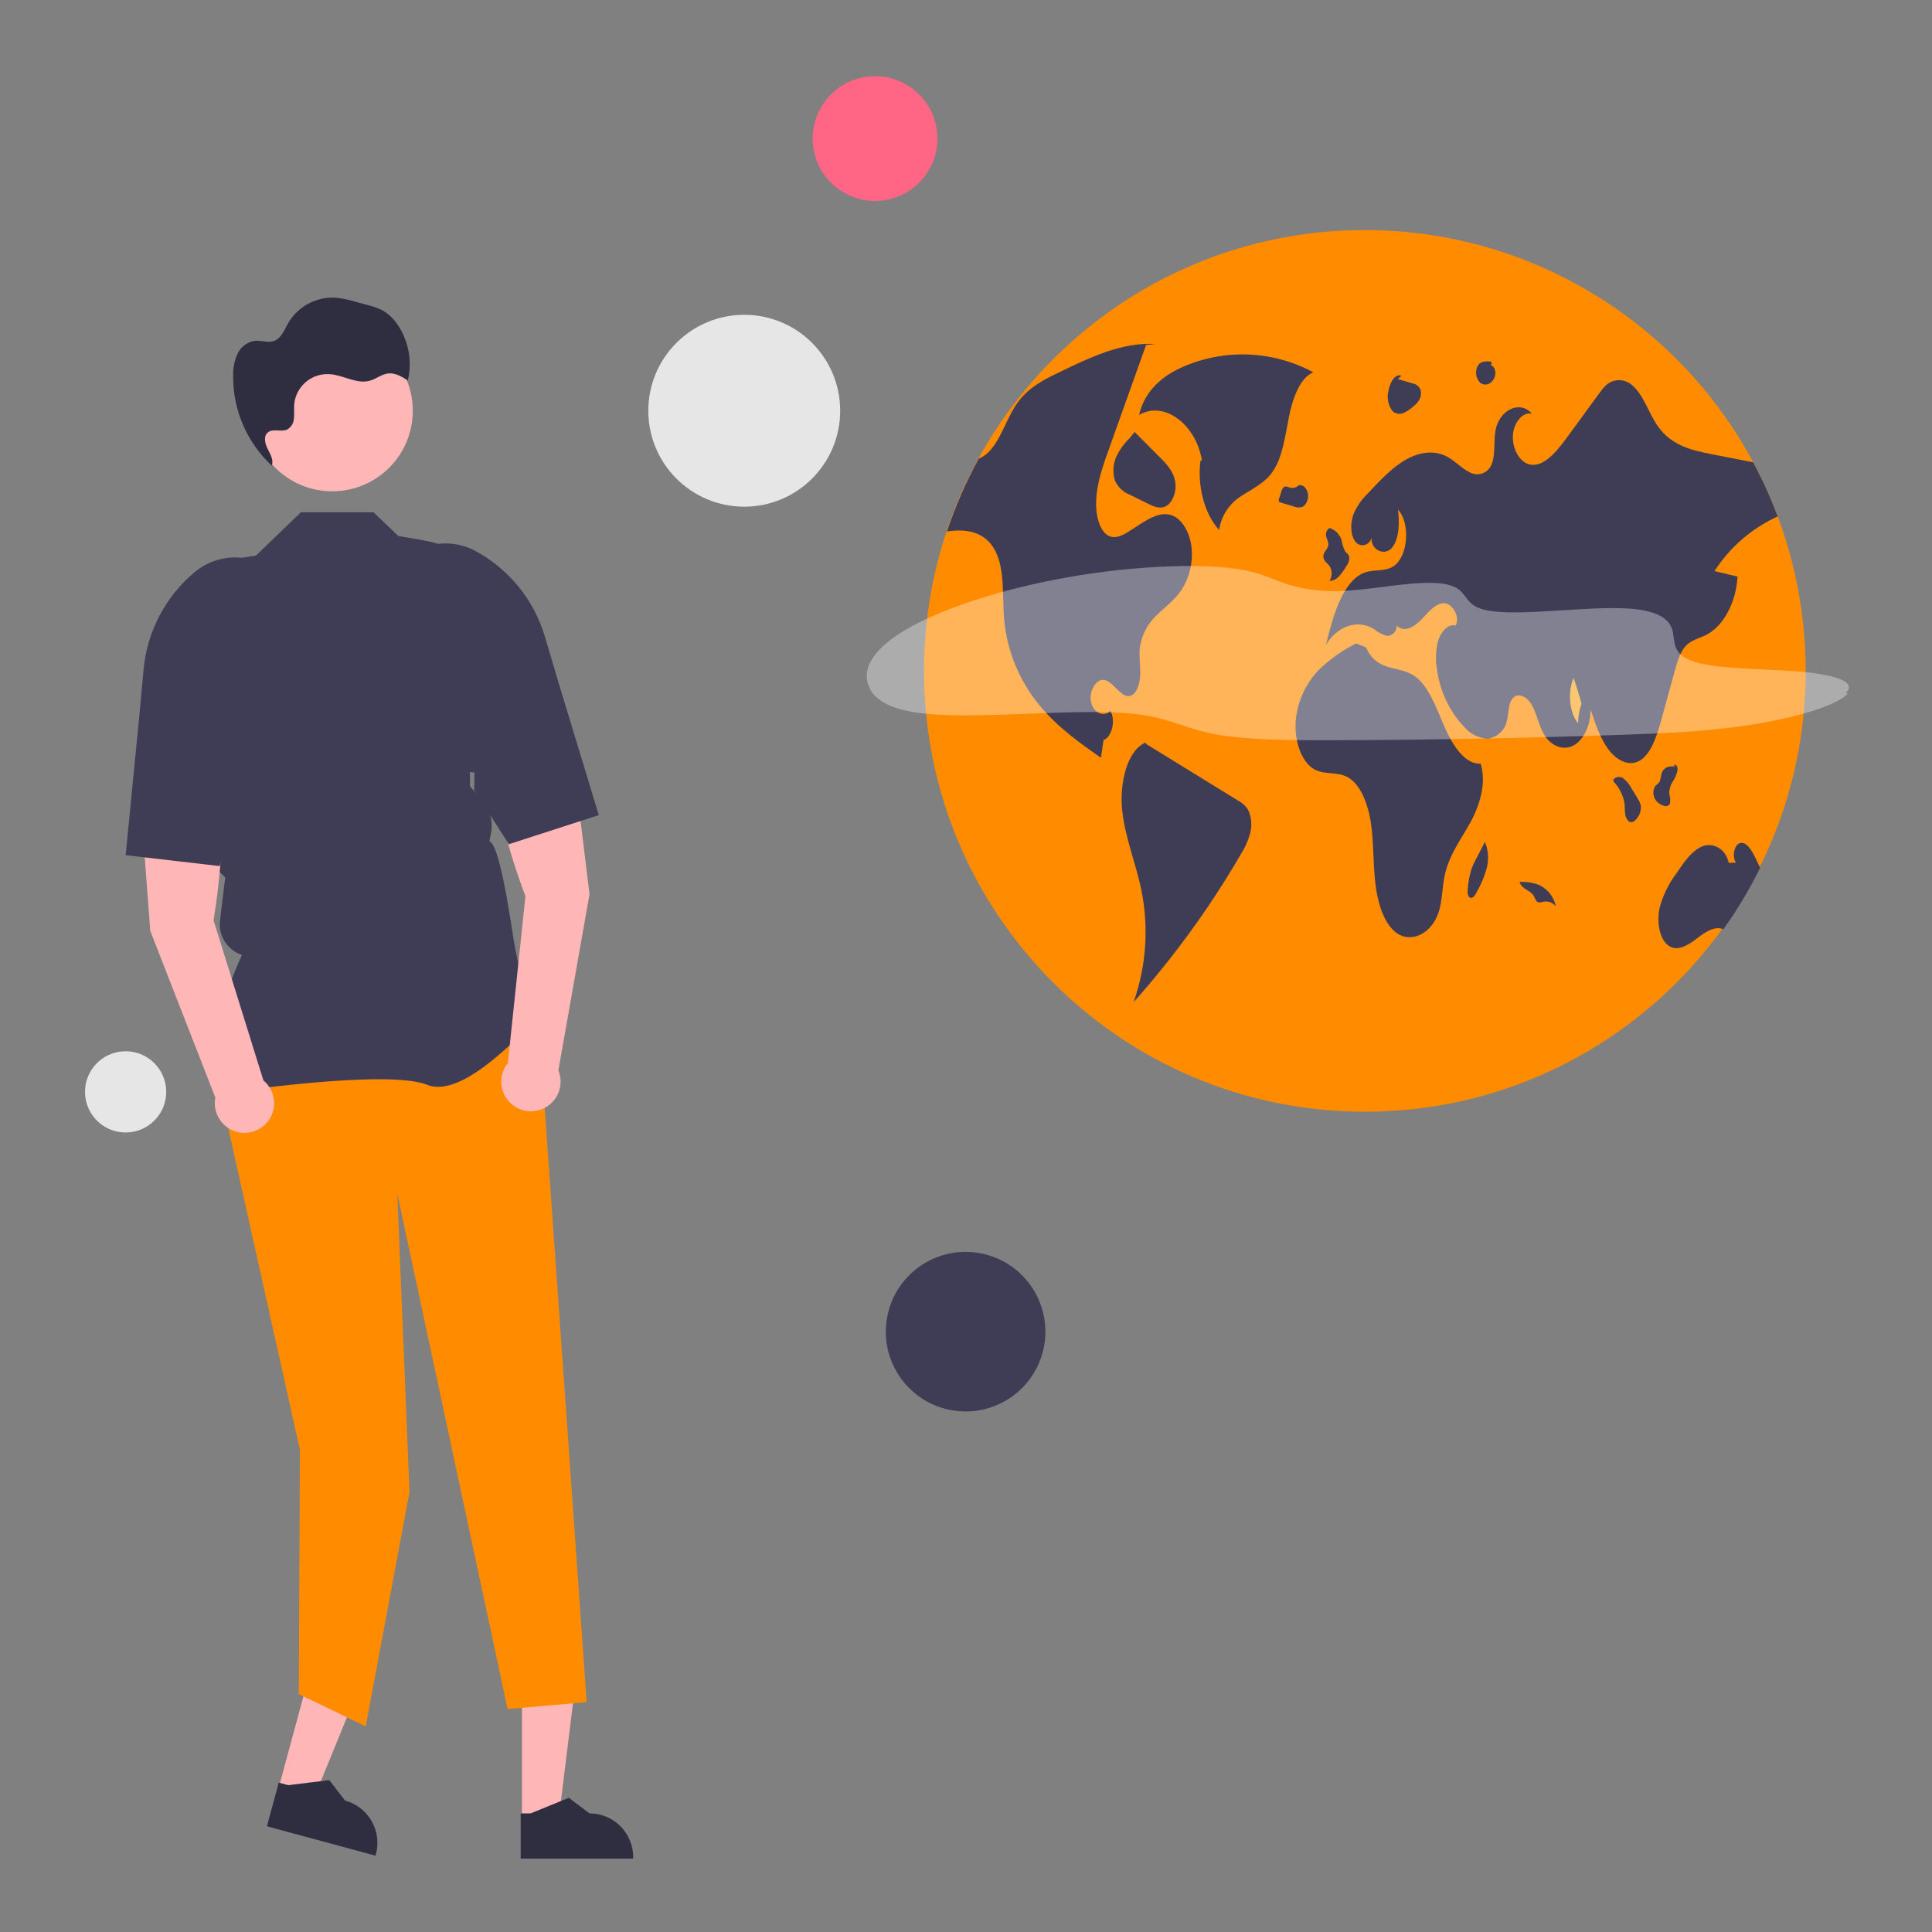
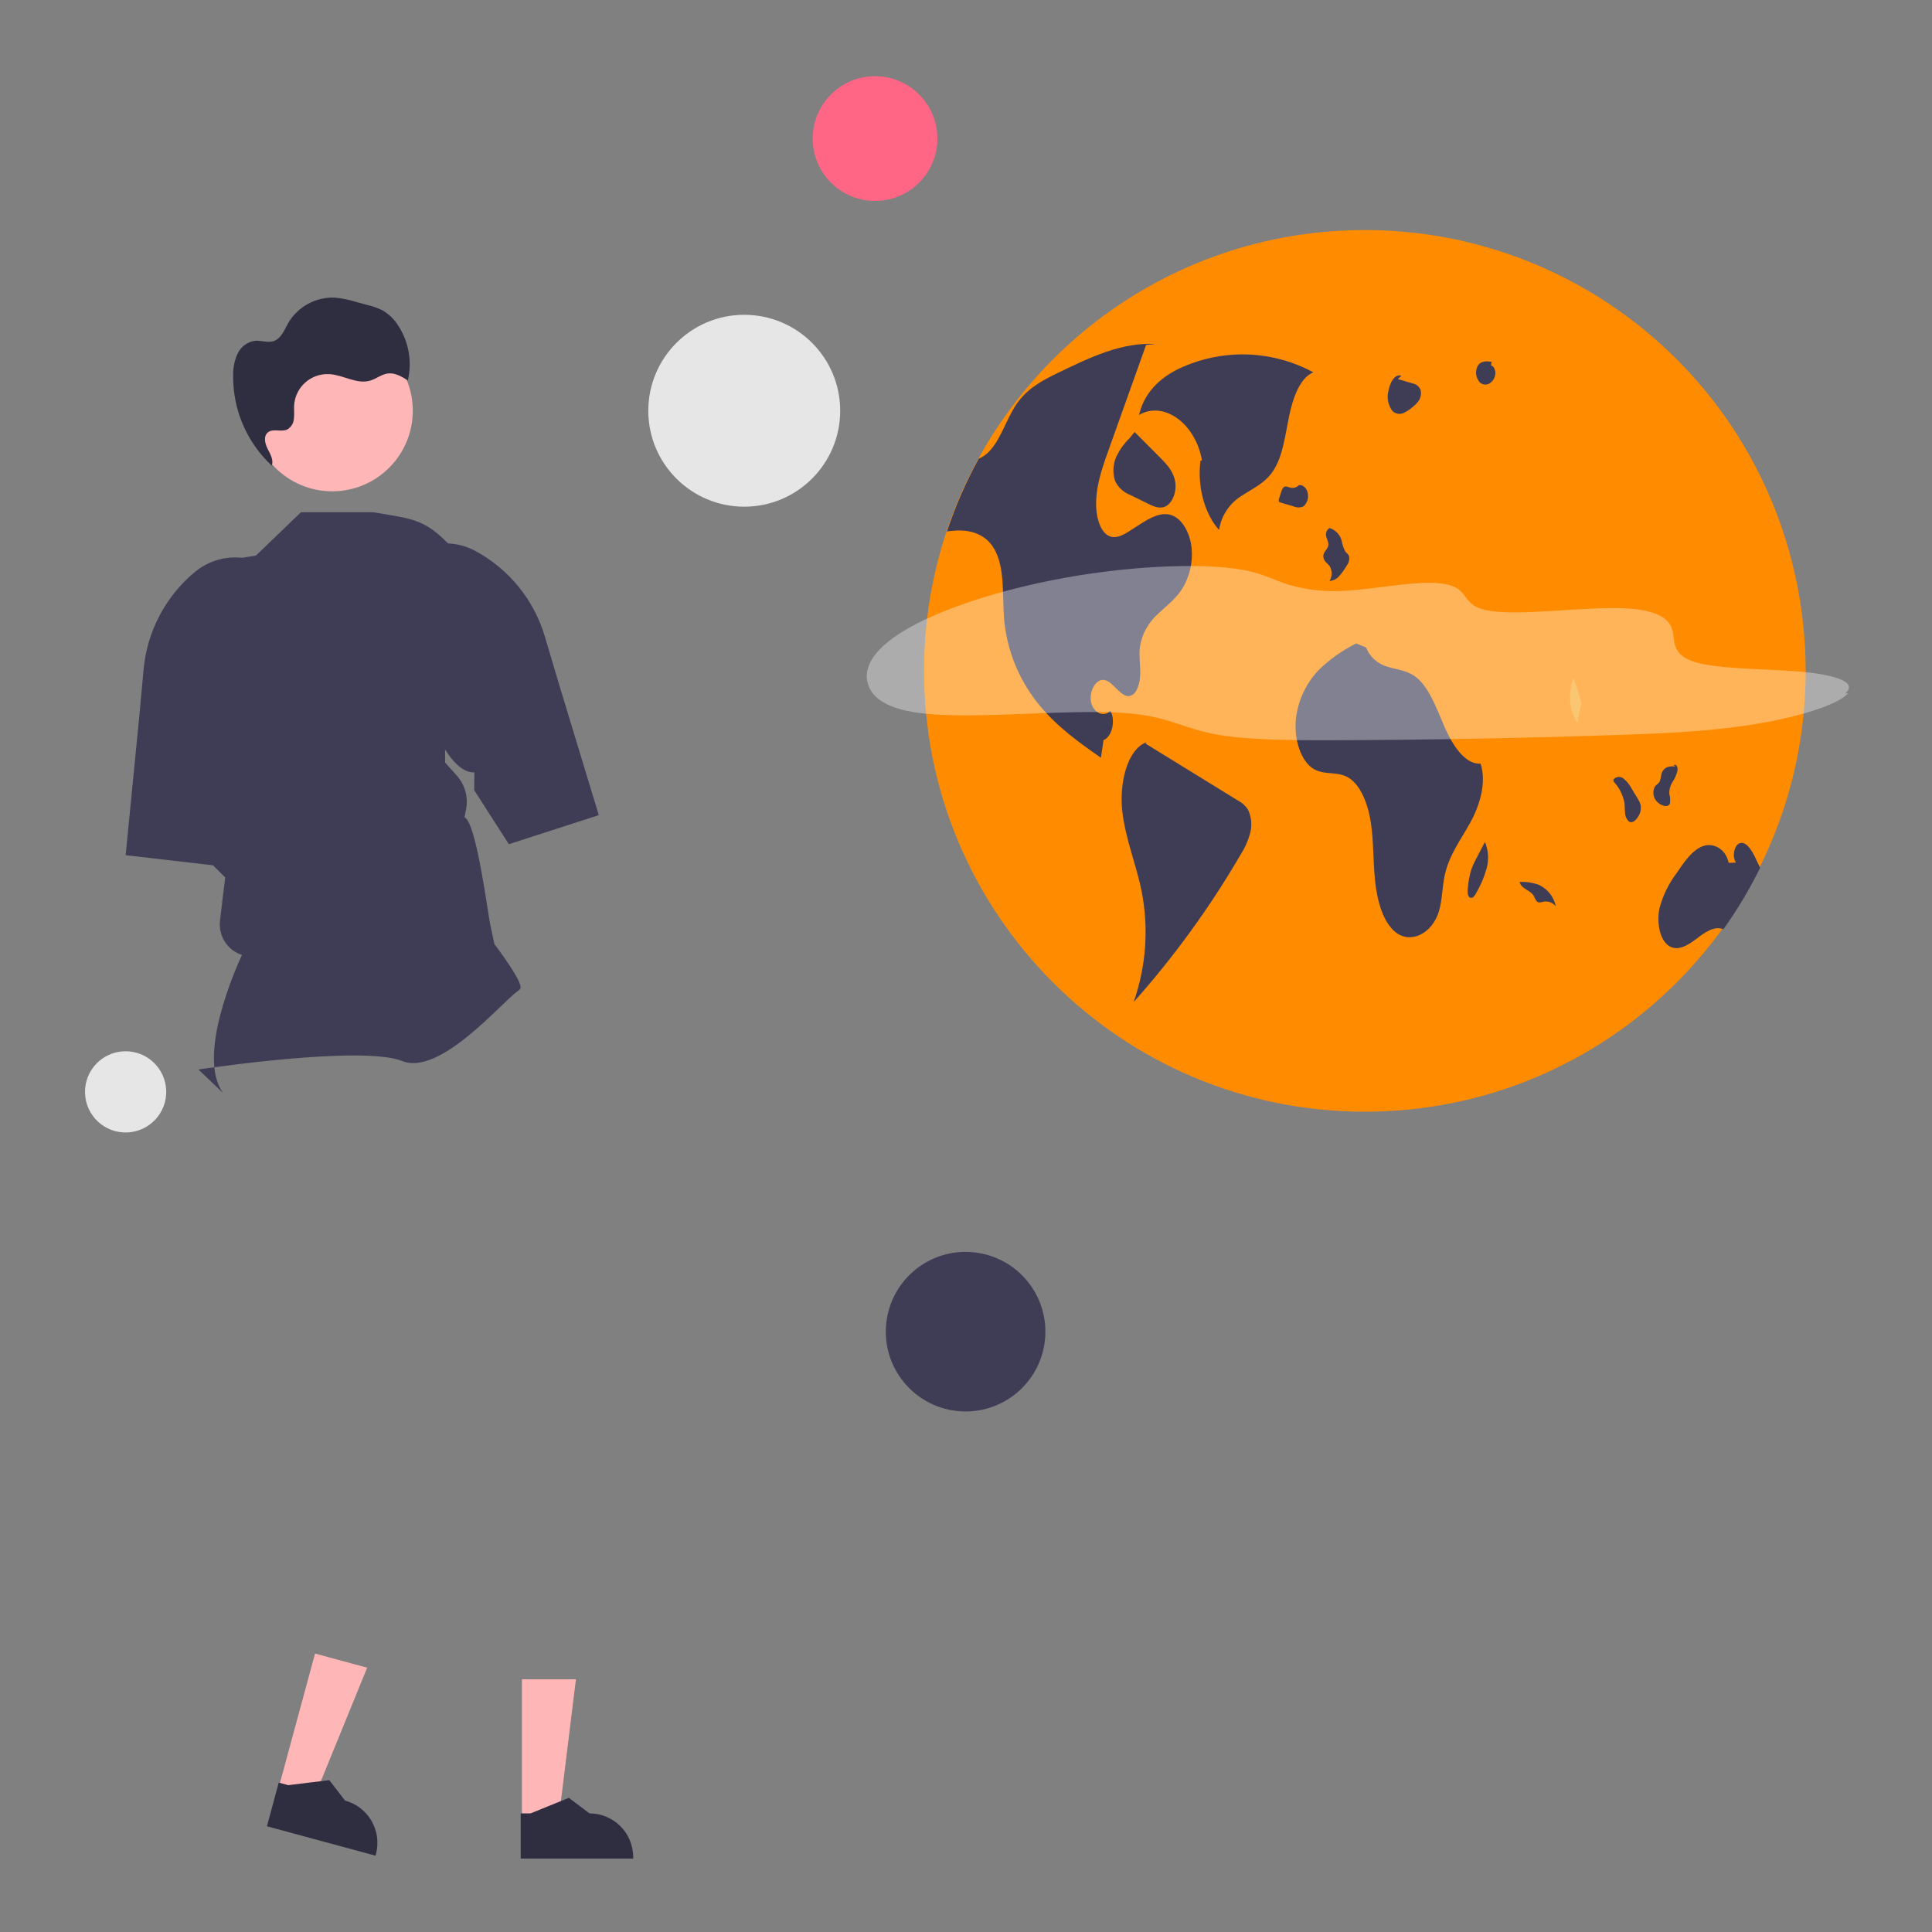
<svg xmlns="http://www.w3.org/2000/svg" id="Layer_1" data-name="Layer 1" width="500" height="500" viewBox="0 0 500 500">
  <rect x="0" y="0" width="500" height="500" fill="#808080" stroke="none" />
  <defs>
    <style>
      .cls-1 {
        fill: #3f3d56;
      }

      .cls-1, .cls-2, .cls-3, .cls-4, .cls-5, .cls-6, .cls-7, .cls-8 {
        stroke-width: 0px;
      }

      .cls-2 {
        fill: #2f2e41;
      }

      .cls-3 {
        fill: #ff8c00;
      }

      .cls-9 {
        opacity: .35;
      }

      .cls-4 {
        fill: #e6e6e6;
      }

      .cls-5 {
        fill: #f9a826;
      }

      .cls-6 {
        fill: #ffb6b6;
      }

      .cls-7 {
        fill: #fff;
      }

      .cls-8 {
        fill: #ff6584;
      }
    </style>
  </defs>
  <polygon class="cls-6" points="71.98 463.19 81.12 465.67 95.02 431.6 81.53 427.94 71.98 463.19" />
  <path class="cls-2" d="M69.08,472.64l28.1,7.61.1-.36c1.64-6.04-1.93-12.26-7.98-13.9h0l-4.08-5.29-10.63,1.3-2.45-.66-3.06,11.29h0Z" />
  <polygon class="cls-6" points="135.08 471.12 144.55 471.12 149.05 434.6 135.08 434.6 135.08 471.12" />
  <path class="cls-2" d="M134.75,481h29.12v-.37c0-6.26-5.07-11.33-11.33-11.33h0l-5.32-4.03-9.92,4.04h-2.54v11.7h0Z" />
-   <path class="cls-3" d="M139.12,260.54l12.71,179.96-20.46,1.81-28.55-133.37,3.16,77.17-11.33,60.69-17.32-8.37.29-63.2-22.74-102.13,6.05-12.57h78.19Z" />
-   <path class="cls-1" d="M57.79,282.93l-.13-.18c-6.78-9.49,3.42-32.31,4.96-35.61h0c-3.77-1.22-6.15-4.93-5.68-8.87l.66-5.64.69-5.53-4.95-4.95v-.12l-2.86-24.93-4.14-16.56c-3.18-12.75.77-26.22,10.32-35.24l9.58-1.52,11.64-11.21h18.77l6.44,6.15c12.01,2.11,14.08,1.42,24.4,13.8l-4.69,38.5-1.17,5.3v7.18l2.98,3.31c2.17,2.41,3.08,5.71,2.44,8.9l-.39,1.96h0c3.07,1.31,5.99,24.68,6.69,27.94l1.04,4.87c.89,1.18,6.79,9.04,6.79,11.19,0,.32-.24.63-.75.98-4.02,2.72-20.05,22.03-29.88,18.1-10.47-4.19-52.11,2.09-52.53,2.16l-.22.03h0Z" />
-   <path class="cls-6" d="M55.26,238.16s4.82-27.24-.04-37.49l-19.26,1.38,2.93,38.86,16.84,43.15c-.8,4.16,1.92,8.19,6.08,8.99,4.16.8,8.19-1.92,8.99-6.08.53-2.75-.48-5.57-2.63-7.36l-12.91-41.46h0Z" />
+   <path class="cls-1" d="M57.79,282.93l-.13-.18c-6.78-9.49,3.42-32.31,4.96-35.61h0c-3.77-1.22-6.15-4.93-5.68-8.87l.66-5.64.69-5.53-4.95-4.95v-.12l-2.86-24.93-4.14-16.56c-3.18-12.75.77-26.22,10.32-35.24l9.58-1.52,11.64-11.21h18.77c12.01,2.11,14.08,1.42,24.4,13.8l-4.69,38.5-1.17,5.3v7.18l2.98,3.31c2.17,2.41,3.08,5.71,2.44,8.9l-.39,1.96h0c3.07,1.31,5.99,24.68,6.69,27.94l1.04,4.87c.89,1.18,6.79,9.04,6.79,11.19,0,.32-.24.63-.75.98-4.02,2.72-20.05,22.03-29.88,18.1-10.47-4.19-52.11,2.09-52.53,2.16l-.22.03h0Z" />
  <path class="cls-1" d="M35.97,186.23l1.19-12.98c.91-9.87,5.71-18.97,13.35-25.29h0c4.79-3.93,11.4-4.81,17.05-2.25h0c7.77,3.58,11.44,12.56,8.4,20.55-4.45,11.68-2.84,24.03-11.53,25.53l.94,4.49-8.54,27.86-24.31-2.82,3.44-35.09h0Z" />
-   <path class="cls-6" d="M131.44,275.1c-2.67,3.29-2.16,8.13,1.14,10.79,3.29,2.67,8.13,2.16,10.79-1.14,1.76-2.18,2.2-5.14,1.14-7.73l8.06-45.61-4.74-38.68-19.16,2.43c-2.75,11,7.31,36.77,7.31,36.77l-4.54,43.18h0Z" />
  <path class="cls-1" d="M154.98,210.95l-23.29,7.53-8.97-13.99.05-4.59c-8.81.22-14.51-23.86-21.17-34.43-4.55-7.24-2.71-16.77,4.21-21.79h0c5.04-3.61,11.69-4.05,17.16-1.13h0c8.73,4.7,15.22,12.68,18.04,22.18l3.71,12.5,10.25,33.73h0Z" />
  <circle class="cls-6" cx="85.98" cy="106.3" r="20.85" />
  <path class="cls-2" d="M70.86,120.99c-.18-.16-.35-.33-.53-.49,0,.02,0,.03-.01.05l.55.44h-.01Z" />
  <path class="cls-2" d="M103.07,84.29c-1.04-1.67-2.47-3.05-4.17-4.02-1.16-.56-2.39-1-3.65-1.29l-3.3-.9c-1.69-.52-3.43-.87-5.19-1.05-4.98-.25-9.69,2.31-12.2,6.62-1,1.77-1.8,3.97-3.72,4.62-1.55.52-3.24-.21-4.87-.07-1.94.28-3.61,1.51-4.46,3.28-.81,1.75-1.21,3.67-1.17,5.6-.13,8.87,3.5,17.38,9.99,23.42.54-1.42-.35-2.95-1.05-4.31-.71-1.37-1.15-3.29.04-4.28,1.32-1.1,3.44-.03,5-.75,1.02-.58,1.67-1.64,1.74-2.8.15-1.14,0-2.3.06-3.45.3-4.76,4.39-8.37,9.15-8.08h.08c3.56.25,7.01,2.68,10.43,1.68,1.61-.47,2.98-1.66,4.64-1.86,1.84-.22,3.57.82,5.13,1.81,1.15-4.87.25-10-2.49-14.19v.02Z" />
  <path class="cls-3" d="M467.31,173.85c-.12,63.01-51.3,113.99-114.31,113.86-63.01-.12-113.99-51.3-113.86-114.31.12-63.01,51.3-113.99,114.31-113.86,47.52.09,90,29.63,106.64,74.14.25.67.49,1.34.73,2.02h0c1.05,2.98,1.98,6.01,2.78,9.09,2.47,9.49,3.72,19.26,3.71,29.06h0Z" />
  <path class="cls-1" d="M339.89,96.36c-10.46-5.66-22.94-6.17-33.83-1.38-4.73,2.06-9.71,5.75-11.29,12.42,6.38-3.77,14.64,2.18,16.29,11.73l-.38.11c-.87,6.61,1.07,13.81,4.82,17.91.56-3.75,2.79-7.04,6.05-8.97,2.75-1.81,5.8-3.13,7.9-6.24,2.49-3.69,3.13-9.08,4.12-14s2.87-10.21,6.33-11.58h0Z" />
  <path class="cls-1" d="M305.79,152.63c-1.77,2.65-4.13,4.32-6.25,6.39-2.45,2.22-4.05,5.22-4.54,8.49-.27,2.31.15,4.66.09,6.99-.06,2.34-.84,4.96-2.42,5.54-2.51.91-4.42-3.75-7-4.08-2.05-.26-3.89,2.97-3.3,5.76s3.38,4.03,4.98,2.21c1.45,2.43.43,6.84-1.75,7.59-.23,1.53-.46,3.06-.68,4.59-5.5-3.85-11.06-7.76-15.74-13.39-5.2-6.21-8.43-13.84-9.26-21.9-.61-6.48.29-13.88-2.68-18.87-2.38-3.99-6.46-4.87-10.14-4.62-.67.04-1.35.12-2.02.2,2.17-6.51,4.92-12.81,8.22-18.82.75-.32,1.44-.75,2.06-1.28,3.42-2.9,4.94-8.78,7.71-12.84.18-.26.36-.52.56-.77,2.84-3.71,6.64-5.62,10.32-7.39,8.14-3.95,16.51-7.95,25.1-7.4l-2.44.24c-2.85,7.99-5.71,15.98-8.56,23.97-.43,1.23-.87,2.45-1.31,3.68-1.62,4.54-3.29,9.38-3.04,14.47.15,3.01,1.19,6.23,3.18,7.26,1.86.96,3.89-.22,5.68-1.38.76-.48,1.51-.97,2.27-1.46,2.72-1.75,5.74-3.55,8.62-2.38,2.64,1.07,4.58,4.65,4.95,8.51.34,3.75-.58,7.51-2.6,10.69h0Z" />
  <path class="cls-1" d="M320.37,207.17c-7.96-4.9-15.92-9.8-23.87-14.7l.13-.35c-4.95,1.88-7,10.68-6.18,17.87s3.59,13.62,4.99,20.63c1.89,9.59,1.18,19.51-2.06,28.73,10.46-11.74,19.72-24.5,27.64-38.09,1.11-1.71,1.95-3.58,2.5-5.54.58-2.09.38-4.33-.58-6.27-.65-.96-1.53-1.74-2.56-2.28h-.01Z" />
  <path class="cls-1" d="M288.97,118.03c-.93,2.01-1.08,4.29-.4,6.4.79,1.7,2.21,3.02,3.96,3.67l4.4,2.18c1.46.73,3.04,1.46,4.53.86,1.8-.72,3.05-3.54,2.72-6.16-.34-2.79-2.1-4.7-3.72-6.33-2.27-2.28-4.54-4.57-6.82-6.85l-1.28,1.57c-1.39,1.35-2.53,2.93-3.39,4.66h0Z" />
-   <path class="cls-1" d="M443.74,147.81c1.98.47,3.96.93,5.93,1.4-.34,6.68-3.66,12.86-8.1,15.1-1.85.93-3.91,1.28-5.44,3.02-1.38,1.58-2.09,4.05-2.73,6.4l-3.39,12.33c-1.21,4.43-2.77,9.35-5.92,10.94-2.71,1.37-5.8-.31-7.88-3.12-2.08-2.81-3.35-6.6-4.58-10.29.08,4.02-1.79,7.96-4.44,9.36s-5.88.13-7.66-2.99c-1.28-2.24-1.81-5.19-3.06-7.47-1.25-2.27-3.87-3.57-5.24-1.44-.9,1.42-.78,3.59-1.23,5.39-.46,2.45-2.42,4.34-4.89,4.7-2.23-.05-4.35-1.02-5.85-2.67-3.91-4-6.45-9.13-7.27-14.66-.55-2.65-.48-5.39.2-8.01.78-2.48,2.68-4.4,4.56-3.92,1.24-2.62-1.21-6.09-3.41-5.78-2.21.31-3.94,2.67-5.75,4.49s-4.33,3.14-6.15,1.33c.08,1.38-.96,2.56-2.34,2.64h-.2c-1.21-.35-2.33-.94-3.3-1.75-4.17-2.6-9.46-.87-12.42,4.04,1.85-7.87,4.56-16.91,10.25-18.76,2.32-.76,4.86-.13,7.05-1.45,3.89-2.33,4.67-11.13,1.31-14.76.43,3.43.34,7.44-1.47,9.79-1.81,2.35-5.62.82-5.39-2.65-.13,1.28-1.28,2.2-2.56,2.07-.74-.08-1.4-.51-1.77-1.15-1.21-1.84-1.1-4.84-.25-7.04.88-1.99,2.15-3.78,3.72-5.28,3.03-3.25,6.11-6.53,9.62-8.58,3.52-2.04,7.57-2.73,11.1-.7,1.86,1.07,3.49,2.86,5.39,3.8,1.87,1.16,4.33.59,5.5-1.29h0s.04-.07.06-.1c1.41-2.48.75-6.15,1.27-9.25.94-5.47,6.41-8.03,9.44-4.42-2.27-.58-4.61,2.1-4.89,5.35-.29,3.25,1.35,6.53,3.55,7.51,3.69,1.63,7.3-2.48,10.09-6.28,2.91-3.98,5.82-7.96,8.74-11.94.47-.68.99-1.31,1.56-1.9,1.9-1.85,4.9-1.91,6.87-.14,2.95,2.41,4.33,7.34,6.75,10.73,3.51,4.93,8.76,6.13,13.65,7.09,3.64.71,7.29,1.42,10.94,2.14,2.43,4.52,4.55,9.21,6.35,14.02-6.69,3.05-12.36,7.96-16.35,14.13l.03.02Z" />
  <path class="cls-5" d="M409.29,182.12c-.55,1.63-.85,3.33-.9,5.05-2.31-2.82-2.68-8.1-1.16-11.76.78,2.2,1.46,4.43,2.06,6.71h0Z" />
  <path class="cls-1" d="M455.52,224.59c-2.73,5.55-5.91,10.87-9.51,15.91-2.3-.98-4.77.77-6.92,2.42-2.25,1.72-4.95,3.4-7.25,1.83-2.35-1.61-3.11-6.11-2.37-9.67.86-3.29,2.36-6.38,4.42-9.09,1.91-2.86,3.96-5.83,6.62-6.94,2.67-1.11,6.09.46,6.87,4.25l1.89-.06c-1.06-1.45-.5-4.47.92-5,1.64-.62,3.06,1.63,4.03,3.62.43.9.87,1.81,1.29,2.72h0Z" />
  <path class="cls-1" d="M383.19,197.63c-4.06.26-7.28-4.74-9.41-9.66s-4.09-10.54-7.75-13.04c-2.09-1.43-4.48-1.63-6.75-2.32-2.61-.66-4.75-2.54-5.73-5.05l-2.58-1.04c-3.6,1.8-6.9,4.15-9.78,6.97-3.29,3.49-5.33,7.97-5.83,12.74-.49,5.15,1.32,10.9,4.72,12.84,2.68,1.53,5.8.57,8.52,1.97,3.39,1.75,5.41,6.83,6.17,11.85s.57,10.24,1.12,15.31c.55,5.08,2.05,10.36,5.16,12.96,3.9,3.26,9.61.55,11.36-5.38.86-2.91.83-6.19,1.47-9.2,1.13-5.31,4.18-9.26,6.59-13.62s4.32-10.28,2.71-15.34h.01Z" />
  <path class="cls-1" d="M343.07,145.42c.38.35.73.72,1.06,1.12.69,1.18.66,2.65-.06,3.81.99-.06,1.91-.52,2.54-1.29.74-.84,1.39-1.76,1.95-2.74.53-.68.73-1.55.57-2.39-.19-.55-.65-.78-.96-1.19-.44-.8-.74-1.68-.89-2.58-.36-1.73-1.67-3.11-3.38-3.56l.2.04c-.71.42-1.07,1.25-.9,2.06.12.8.63,1.46.58,2.27-.07,1.17-1.24,1.72-1.31,2.88-.01.59.21,1.15.61,1.58h-.01Z" />
  <path class="cls-5" d="M336.11,125.57h.02c.12-.12.24-.24.35-.37l-.36.37h-.01Z" />
  <path class="cls-1" d="M337.33,131.06c.99-.87,1.42-2.23,1.1-3.51-.29-1.33-1.34-2.22-2.3-1.98-.57.58-1.39.82-2.18.64-.6-.15-1.25-.55-1.76-.1-.3.33-.5.74-.6,1.17-.19.59-.38,1.17-.57,1.76-.09.21-.11.44-.07.67.07.18.24.31.43.34,1.15.34,2.29.68,3.44,1.01.8.37,1.72.36,2.52-.02v.02Z" />
  <path class="cls-1" d="M423.88,206.73c-.53-.87-1.06-1.74-1.59-2.6-.52-1-1.23-1.9-2.1-2.63-.79-.66-1.96-.56-2.62.23h0l-.03.03.06.5c1.42,1.52,2.39,3.41,2.79,5.45.12.89.08,1.8.18,2.7.02.83.38,1.62.98,2.2.83.56,1.81-.26,2.41-1.27.53-.82.77-1.8.68-2.78-.13-.65-.4-1.28-.78-1.82h.02Z" />
  <path class="cls-1" d="M432.2,207.86c.1-.81.04-1.64-.19-2.42-.04-1.06.24-2.11.81-3.01.56-.85.99-1.78,1.26-2.76.12-.45.09-.92-.06-1.35-.18-.39-.6-.57-.84-.26l.52.34c-.7-.13-1.43-.09-2.12.1-.8.31-1.4.98-1.6,1.81-.09.64-.23,1.26-.42,1.88-.31.64-.91.85-1.29,1.41-.52,1.01-.5,2.22.05,3.21.48.8,1.23,1.39,2.12,1.67.64.23,1.48.24,1.77-.6v-.02Z" />
  <path class="cls-1" d="M397.02,232.02c.17.44.4.86.68,1.24.52.53,1.24.2,1.87.08,1.17-.19,2.36.29,3.08,1.23-.5-2.49-2.18-4.59-4.5-5.62-1.49-.52-3.06-.76-4.63-.72l-.27.07c.69,2,2.84,1.95,3.78,3.72h0Z" />
  <path class="cls-5" d="M384.3,217.85h0l.11-.19-.11.19Z" />
  <path class="cls-1" d="M382.05,222.2c-.49.89-.91,1.81-1.26,2.77-.46,1.54-.77,3.13-.91,4.74-.11.91-.15,2.08.42,2.52.34.23.79.16,1.06-.14.32-.34.58-.72.77-1.14,1.12-1.94,2-4.01,2.6-6.16.63-2.29.48-4.72-.43-6.91-.75,1.45-1.5,2.89-2.25,4.34v-.02Z" />
  <path class="cls-1" d="M360.38,106.38c.73.71,1.81.92,2.76.54.96-.42,1.83-1,2.59-1.71.63-.47,1.16-1.05,1.57-1.71.46-.81.57-1.76.32-2.65-.36-.86-1.13-1.47-2.05-1.62-1.27-.38-2.55-.75-3.82-1.13l.92-.83c-.95-.51-1.99.44-2.59,1.6-.38.76-.64,1.58-.79,2.42-.41,1.78-.01,3.64,1.08,5.1h0Z" />
  <path class="cls-1" d="M382.85,98.84c.74.82,2,.92,2.87.23.73-.55,1.19-1.38,1.27-2.28.09-1-.4-2.11-1.11-2.2l.16-.94c-1.36-.25-3.04-.3-3.77,1.36-.5,1.29-.28,2.75.58,3.83Z" />
  <g class="cls-9">
    <path class="cls-7" d="M477.48,179.51c3.93-3.28-4.04-5.18-13.09-5.81s-19.99-.59-25.77-2.38c-5.59-1.73-5.18-4.79-5.65-7.57s-2.62-5.63-11.35-6.25c-10.87-.77-28.8,2.19-37.01.41-7.66-1.66-3.11-6.87-14.28-7.07-6.38-.11-14.59,1.6-21.69,2.02-5.03.42-10.07-.09-15.05-1.5-3.46-1.08-5.87-2.46-9.76-3.41-10.22-2.51-30.22-1.67-48.07,1.55s-33.15,8.49-41.78,13.72c-8.63,5.22-11.01,10.37-9,14.73,1.28,2.79,4.57,5.39,12.53,6.51,14.9,2.09,41.43-1.51,56.83.39,8.58,1.06,12.39,3.69,19.92,5.13,8.09,1.55,19.93,1.63,31.57,1.59,24.22-.08,49.07-.55,74.4-1.42,10.58-.36,21.67-.84,32.93-2.57,11.26-1.74,22.74-5.09,25.12-8.23" />
  </g>
  <circle class="cls-1" cx="249.89" cy="344.62" r="20.65" transform="translate(-130.31 536.08) rotate(-80.78)" />
  <circle class="cls-4" cx="32.53" cy="282.57" r="10.51" transform="translate(-8.29 1.08) rotate(-1.68)" />
  <circle class="cls-8" cx="226.46" cy="35.86" r="16.14" />
  <circle class="cls-4" cx="192.61" cy="106.3" r="24.83" />
</svg>